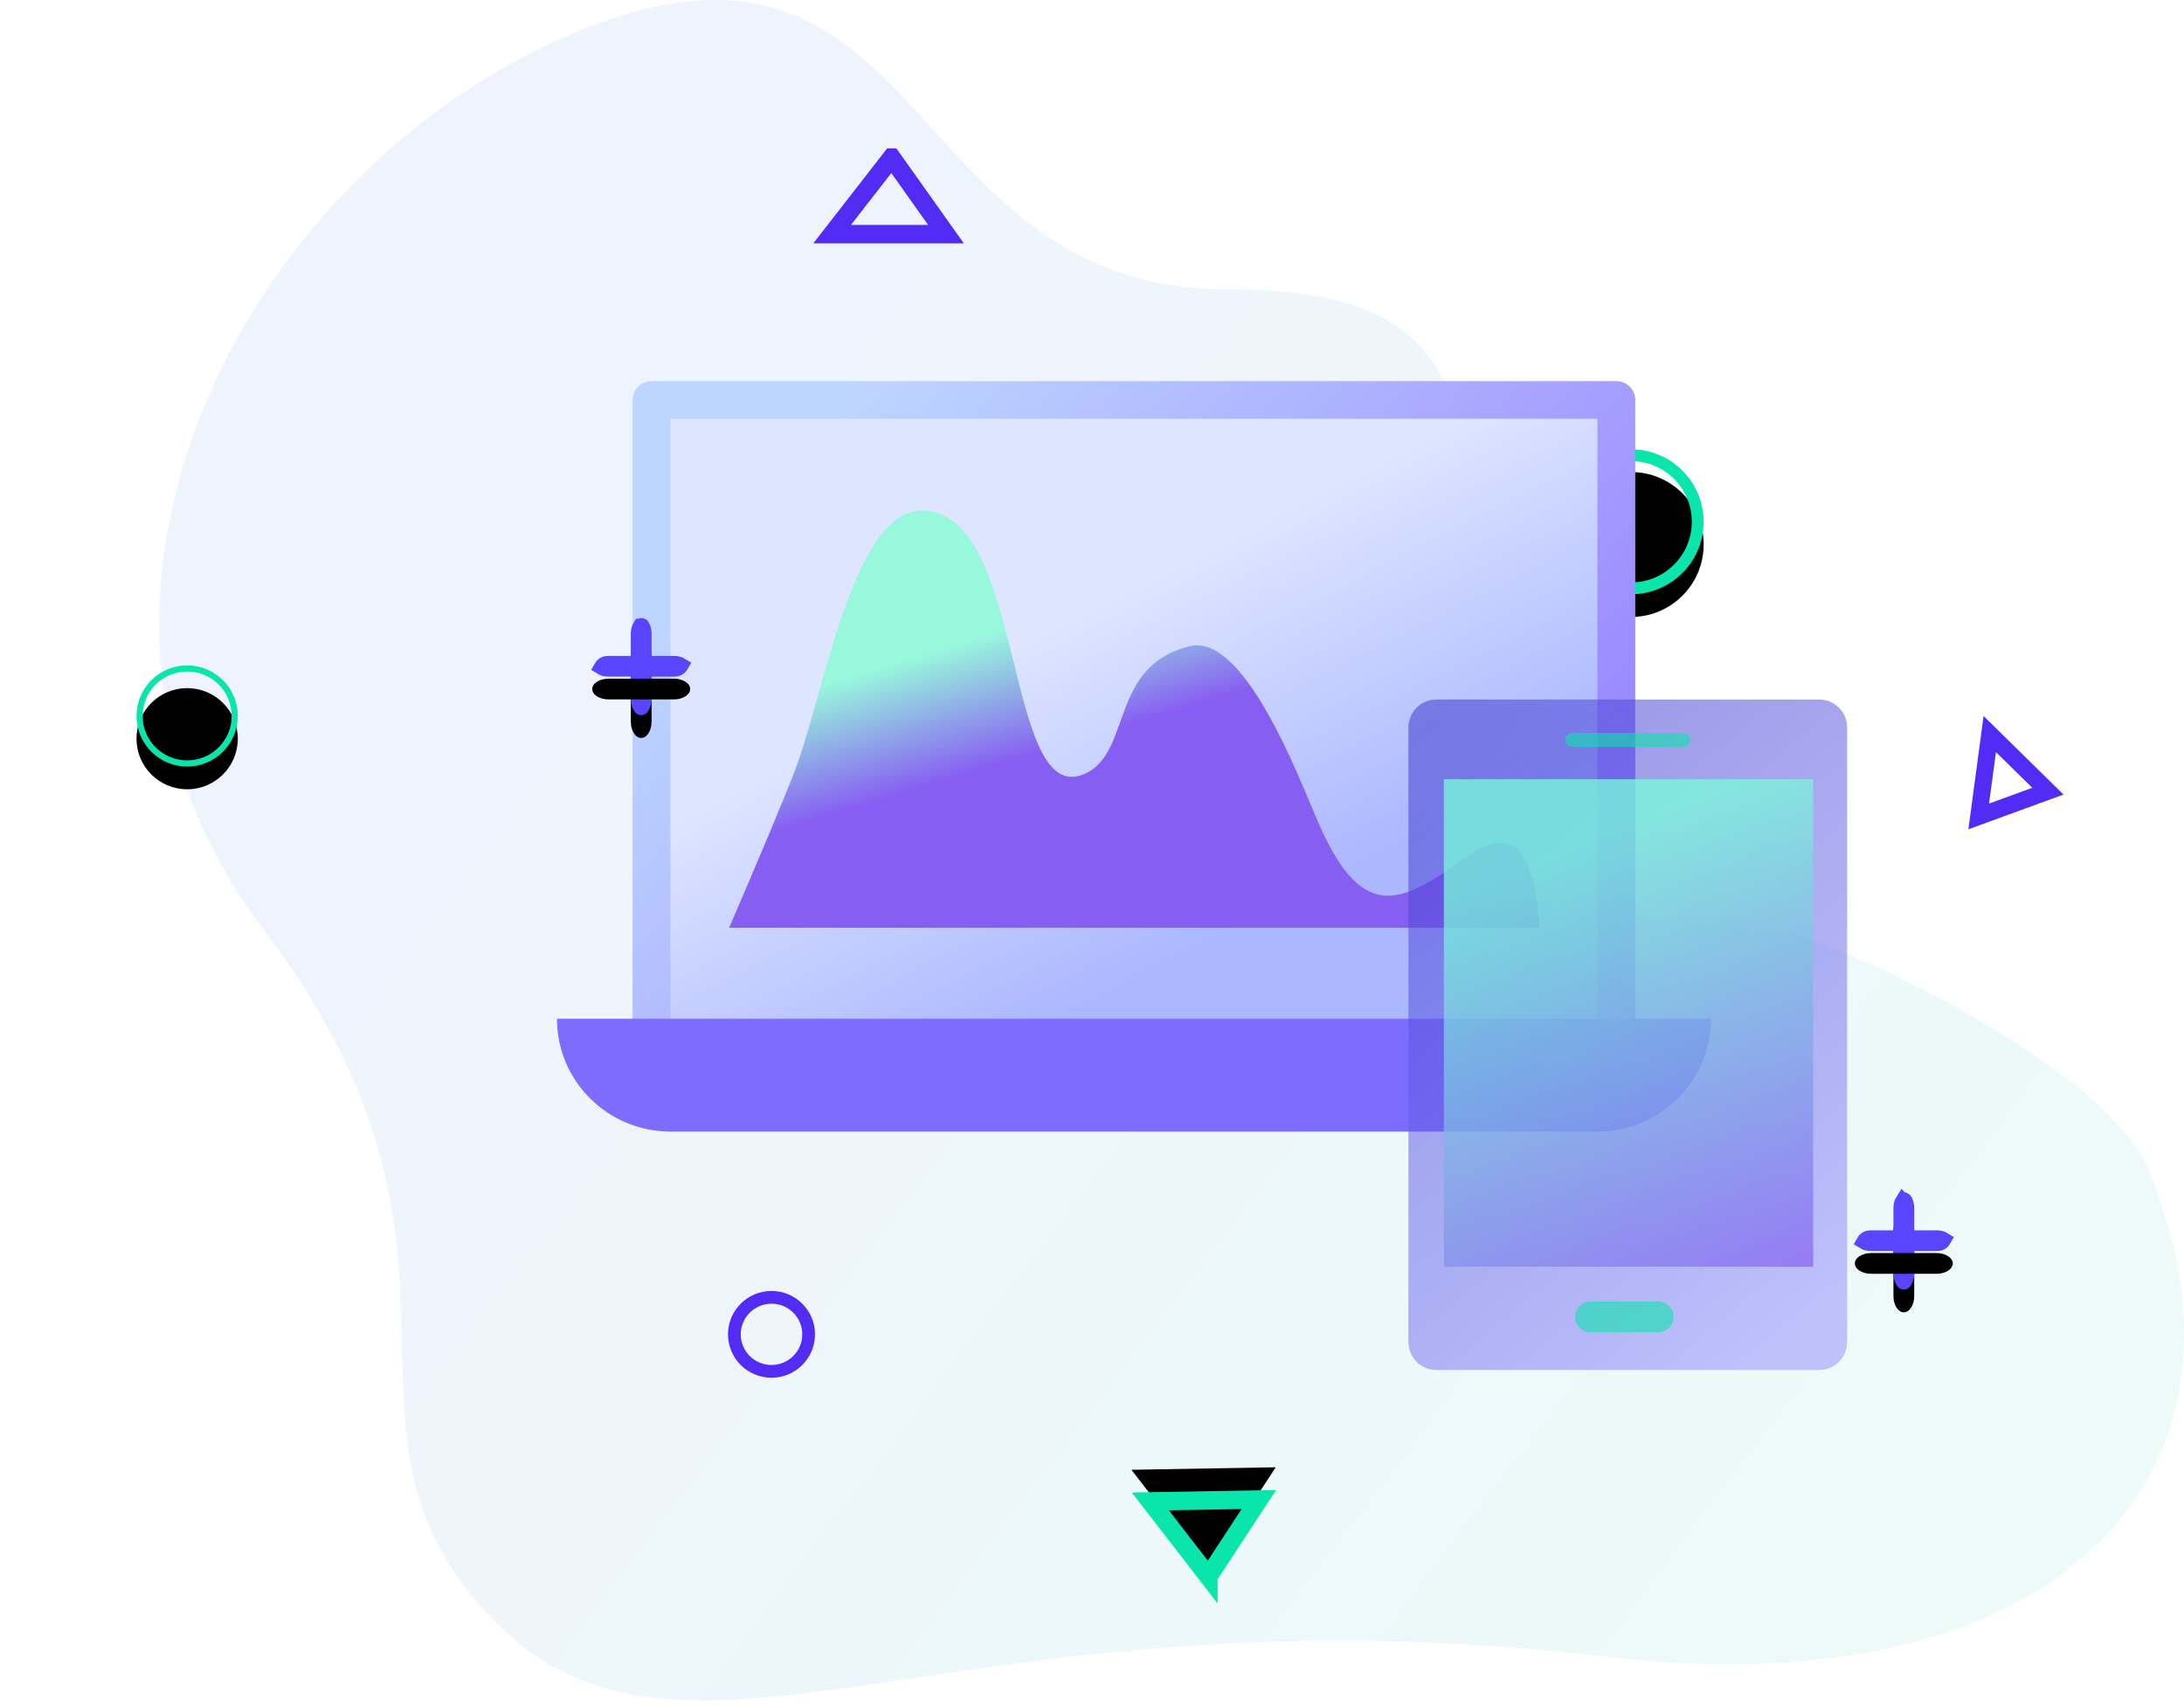
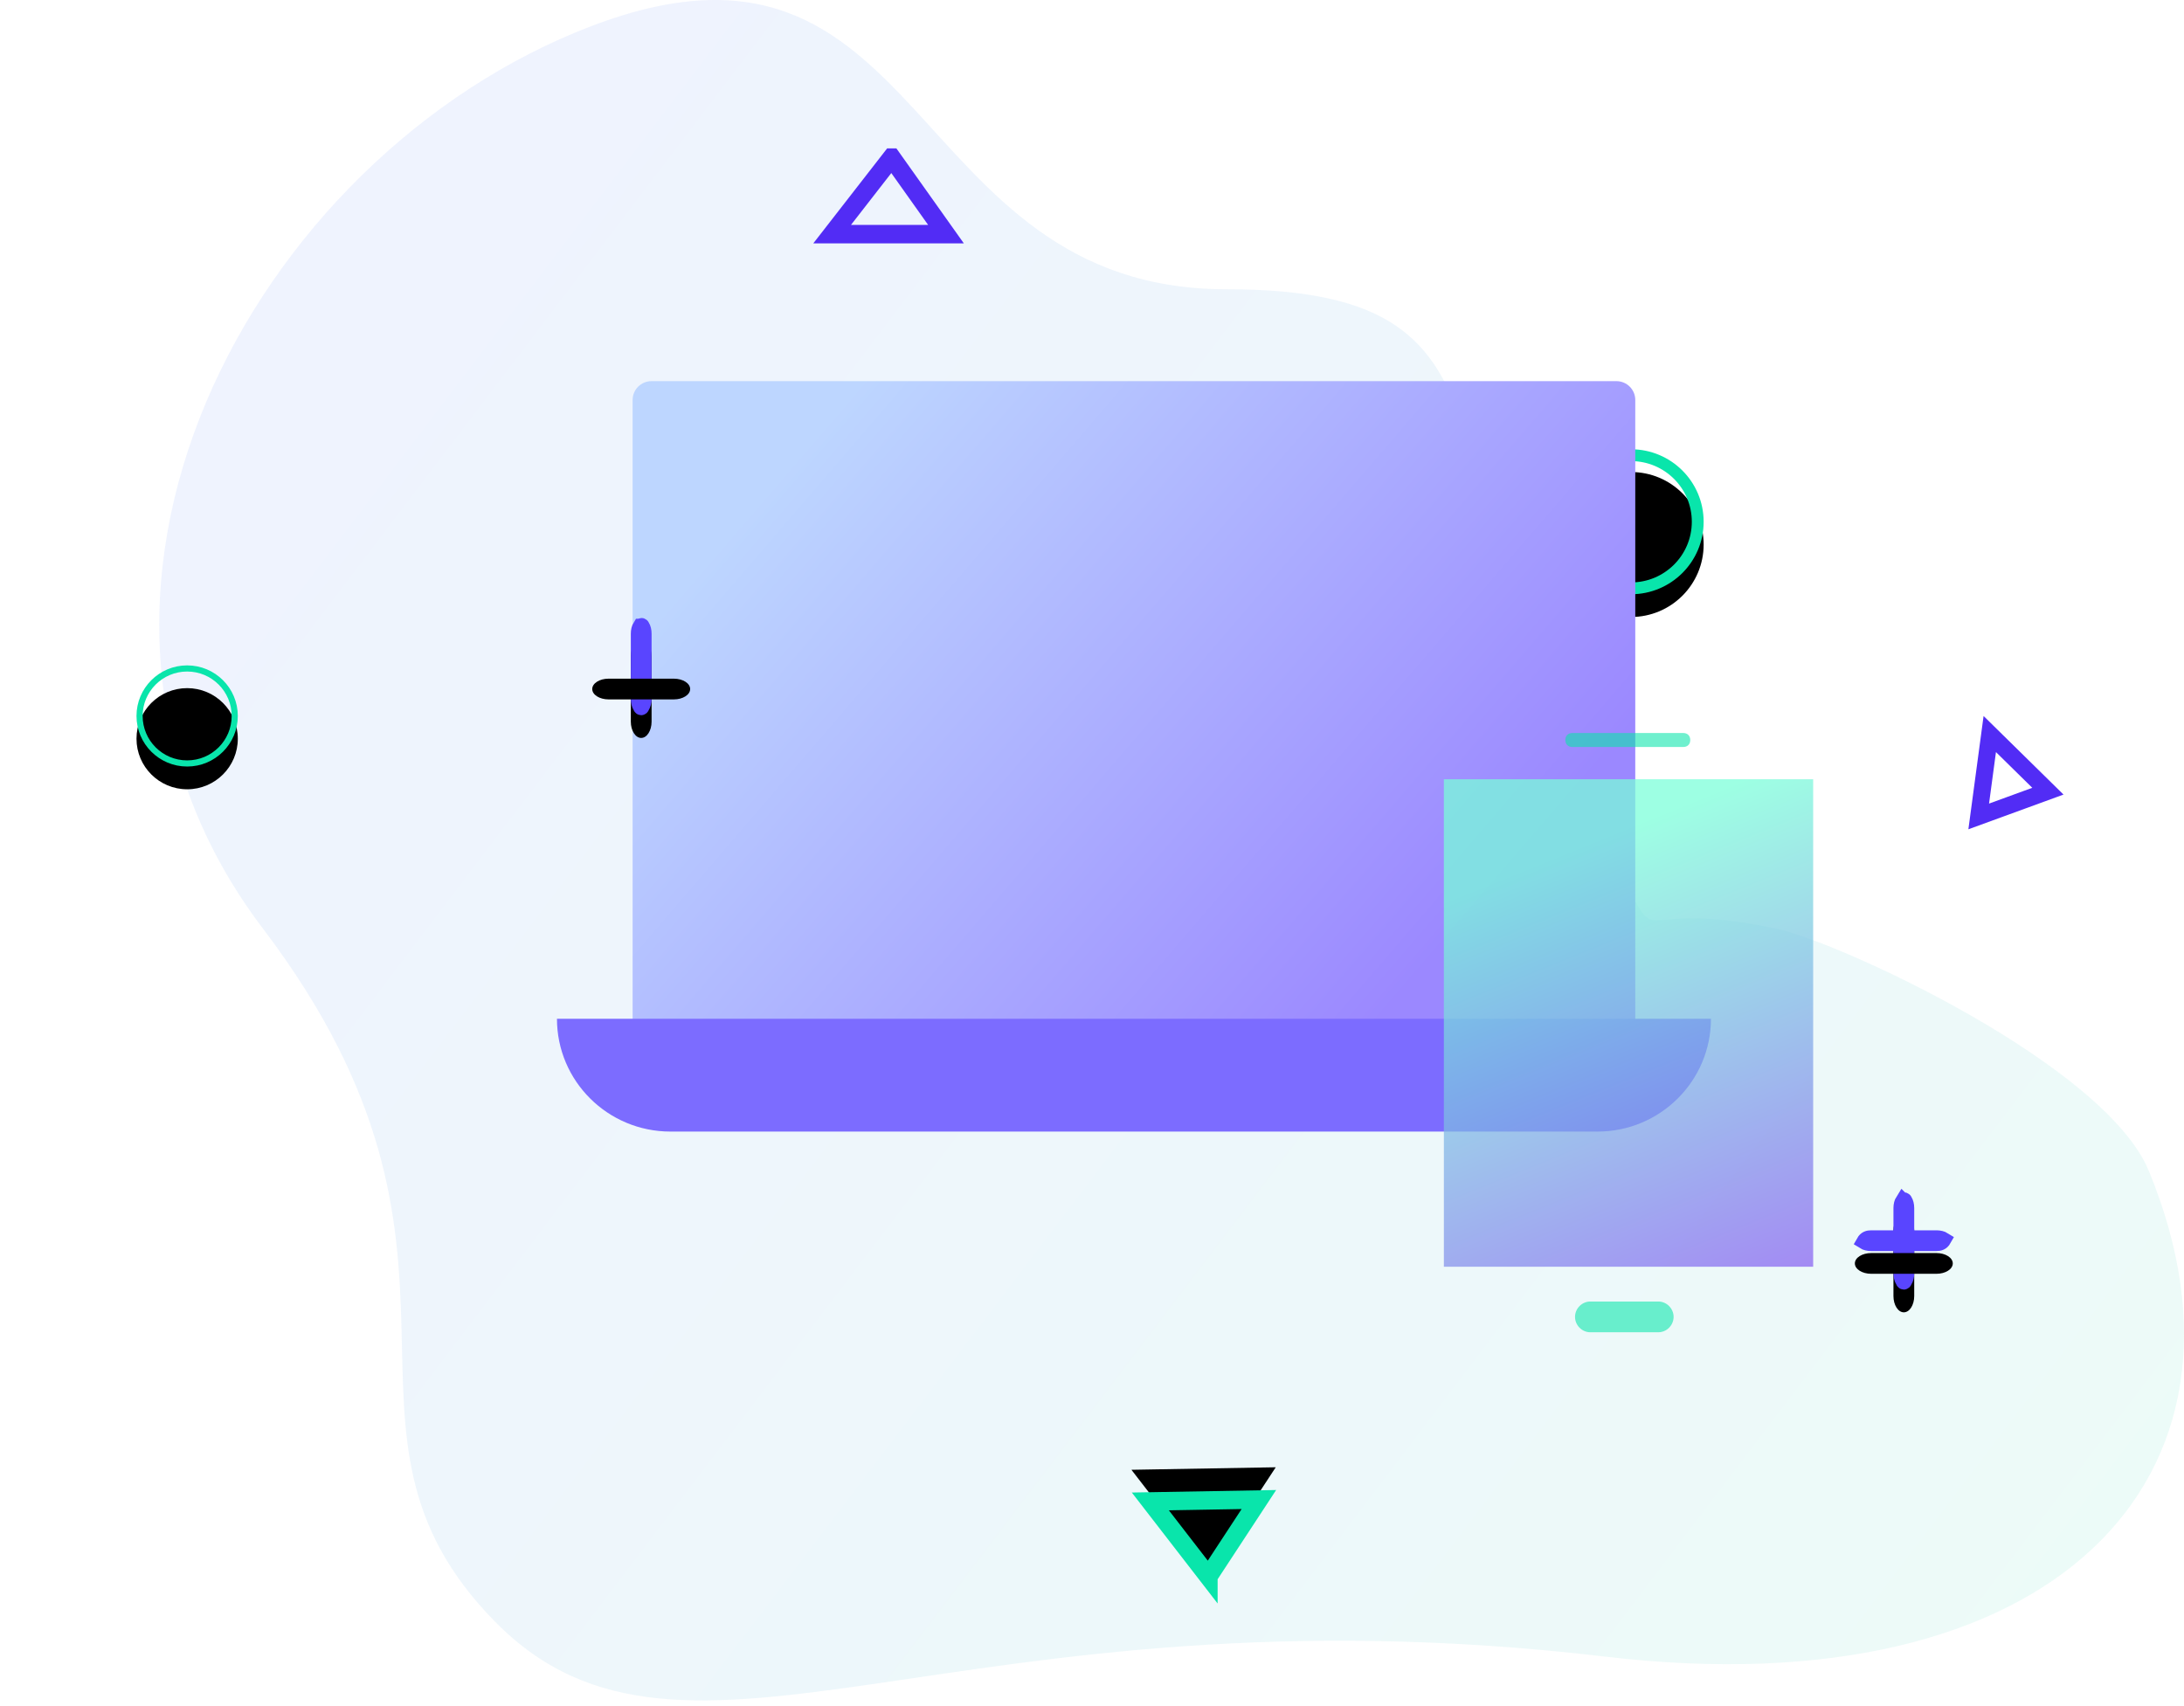
<svg xmlns="http://www.w3.org/2000/svg" xmlns:xlink="http://www.w3.org/1999/xlink" width="384" height="300" viewBox="0 0 384 300">
  <defs>
    <filter id="prefix__b" width="1304.5%" height="355.2%" x="-602.2%" y="-115.6%" filterUnits="objectBoundingBox">
      <feOffset dy="2" in="SourceAlpha" result="shadowOffsetOuter1" />
      <feMorphology in="SourceAlpha" radius="2.592" result="shadowInner" />
      <feOffset dy="2" in="shadowInner" result="shadowInner" />
      <feComposite in="shadowOffsetOuter1" in2="shadowInner" operator="out" result="shadowOffsetOuter1" />
      <feGaussianBlur in="shadowOffsetOuter1" result="shadowBlurOuter1" stdDeviation="7" />
      <feColorMatrix in="shadowBlurOuter1" values="0 0 0 0 0.322 0 0 0 0 0.173 0 0 0 0 0.961 0 0 0 0.569 0" />
    </filter>
    <filter id="prefix__d" width="357.9%" height="1306.8%" x="-128.9%" y="-548.6%" filterUnits="objectBoundingBox">
      <feOffset dy="2" in="SourceAlpha" result="shadowOffsetOuter1" />
      <feMorphology in="SourceAlpha" radius="2.592" result="shadowInner" />
      <feOffset dy="2" in="shadowInner" result="shadowInner" />
      <feComposite in="shadowOffsetOuter1" in2="shadowInner" operator="out" result="shadowOffsetOuter1" />
      <feGaussianBlur in="shadowOffsetOuter1" result="shadowBlurOuter1" stdDeviation="7" />
      <feColorMatrix in="shadowBlurOuter1" values="0 0 0 0 0.322 0 0 0 0 0.173 0 0 0 0 0.961 0 0 0 0.569 0" />
    </filter>
    <filter id="prefix__f" width="415.2%" height="549.7%" x="-157.6%" y="-213.6%" filterUnits="objectBoundingBox">
      <feOffset dy="2" in="SourceAlpha" result="shadowOffsetOuter1" />
      <feMorphology in="SourceAlpha" radius="3.24" result="shadowInner" />
      <feOffset dy="2" in="shadowInner" result="shadowInner" />
      <feComposite in="shadowOffsetOuter1" in2="shadowInner" operator="out" result="shadowOffsetOuter1" />
      <feGaussianBlur in="shadowOffsetOuter1" result="shadowBlurOuter1" stdDeviation="13" />
      <feColorMatrix in="shadowBlurOuter1" values="0 0 0 0 0.127 0 0 0 0 0.889 0 0 0 0 0.686 0 0 0 1 0" />
    </filter>
    <filter id="prefix__h" width="413.2%" height="413.8%" x="-156.6%" y="-149.1%" filterUnits="objectBoundingBox">
      <feOffset dy="2" in="SourceAlpha" result="shadowOffsetOuter1" />
      <feMorphology in="SourceAlpha" radius="2.08" result="shadowInner" />
      <feOffset dy="2" in="shadowInner" result="shadowInner" />
      <feComposite in="shadowOffsetOuter1" in2="shadowInner" operator="out" result="shadowOffsetOuter1" />
      <feGaussianBlur in="shadowOffsetOuter1" result="shadowBlurOuter1" stdDeviation="13" />
      <feColorMatrix in="shadowBlurOuter1" values="0 0 0 0 0.127 0 0 0 0 0.889 0 0 0 0 0.686 0 0 0 1 0" />
    </filter>
    <filter id="prefix__j" width="549.1%" height="549.8%" x="-224.6%" y="-213.7%" filterUnits="objectBoundingBox">
      <feOffset dy="2" in="SourceAlpha" result="shadowOffsetOuter1" />
      <feMorphology in="SourceAlpha" radius="1.08" result="shadowInner" />
      <feOffset dy="2" in="shadowInner" result="shadowInner" />
      <feComposite in="shadowOffsetOuter1" in2="shadowInner" operator="out" result="shadowOffsetOuter1" />
      <feGaussianBlur in="shadowOffsetOuter1" result="shadowBlurOuter1" stdDeviation="13" />
      <feColorMatrix in="shadowBlurOuter1" values="0 0 0 0 0.127 0 0 0 0 0.889 0 0 0 0 0.686 0 0 0 1 0" />
    </filter>
    <filter id="prefix__o" width="1304.5%" height="355.2%" x="-602.2%" y="-115.6%" filterUnits="objectBoundingBox">
      <feOffset dy="2" in="SourceAlpha" result="shadowOffsetOuter1" />
      <feMorphology in="SourceAlpha" radius="2.592" result="shadowInner" />
      <feOffset dy="2" in="shadowInner" result="shadowInner" />
      <feComposite in="shadowOffsetOuter1" in2="shadowInner" operator="out" result="shadowOffsetOuter1" />
      <feGaussianBlur in="shadowOffsetOuter1" result="shadowBlurOuter1" stdDeviation="7" />
      <feColorMatrix in="shadowBlurOuter1" values="0 0 0 0 0.322 0 0 0 0 0.173 0 0 0 0 0.961 0 0 0 0.569 0" />
    </filter>
    <filter id="prefix__q" width="357.9%" height="1306.8%" x="-128.9%" y="-548.6%" filterUnits="objectBoundingBox">
      <feOffset dy="2" in="SourceAlpha" result="shadowOffsetOuter1" />
      <feMorphology in="SourceAlpha" radius="2.592" result="shadowInner" />
      <feOffset dy="2" in="shadowInner" result="shadowInner" />
      <feComposite in="shadowOffsetOuter1" in2="shadowInner" operator="out" result="shadowOffsetOuter1" />
      <feGaussianBlur in="shadowOffsetOuter1" result="shadowBlurOuter1" stdDeviation="7" />
      <feColorMatrix in="shadowBlurOuter1" values="0 0 0 0 0.322 0 0 0 0 0.173 0 0 0 0 0.961 0 0 0 0.569 0" />
    </filter>
    <linearGradient id="prefix__a" x1="4.045%" x2="103.588%" y1="81.255%" y2="18.191%">
      <stop offset="0%" stop-color="#28CFAF" />
      <stop offset="100%" stop-color="#4663FF" />
    </linearGradient>
    <linearGradient id="prefix__l" x1="50%" x2="80.652%" y1="28.046%" y2="67.352%">
      <stop offset="0%" stop-color="#DEE6FF" />
      <stop offset="100%" stop-color="#ABB7FF" />
    </linearGradient>
    <linearGradient id="prefix__m" x1="15.091%" x2="28.983%" y1="39.463%" y2="63.266%">
      <stop offset="0%" stop-color="#98F8DC" />
      <stop offset="100%" stop-color="#875EF2" />
    </linearGradient>
    <linearGradient id="prefix__n" x1="5.222%" x2="85.106%" y1="30.138%" y2="76.242%">
      <stop offset="0%" stop-color="#BDD6FF" />
      <stop offset="100%" stop-color="#9B88FF" />
    </linearGradient>
    <linearGradient id="prefix__s" x1="79.207%" x2="22.018%" y1="100%" y2="-5.593%">
      <stop offset="0%" stop-color="#9492FF" />
      <stop offset="100%" stop-color="#3D39CE" />
    </linearGradient>
    <linearGradient id="prefix__t" x1="30.083%" x2="60.303%" y1="15.643%" y2="114.244%">
      <stop offset="0%" stop-color="#78FFD8" />
      <stop offset="100%" stop-color="#875EF2" />
    </linearGradient>
    <path id="prefix__c" d="M8.74 17.758c-1.009 0-1.827-1.283-1.827-2.867V3.425c0-1.585.818-2.867 1.826-2.867 1.009 0 1.827 1.282 1.827 2.867V14.89c0 1.584-.818 2.867-1.827 2.867z" />
    <path id="prefix__e" d="M14.478 10.982H3c-1.584 0-2.87-.816-2.87-1.824s1.286-1.822 2.87-1.822h11.477c1.584 0 2.87.814 2.87 1.822s-1.286 1.824-2.87 1.824z" />
    <path id="prefix__g" d="M175.153 280.008L200.534 280.009 187.267 262.22z" />
    <path id="prefix__p" d="M8.74 17.758c-1.009 0-1.827-1.283-1.827-2.867V3.425c0-1.585.818-2.867 1.826-2.867 1.009 0 1.827 1.282 1.827 2.867V14.89c0 1.584-.818 2.867-1.827 2.867z" />
    <path id="prefix__r" d="M14.478 10.982H3c-1.584 0-2.87-.816-2.87-1.824s1.286-1.822 2.87-1.822h11.477c1.584 0 2.87.814 2.87 1.822s-1.286 1.824-2.87 1.824z" />
    <ellipse id="prefix__i" cx="262.771" cy="91.746" rx="12.771" ry="12.746" />
    <ellipse id="prefix__k" cx="8.906" cy="125.893" rx="8.906" ry="8.893" />
  </defs>
  <g fill="none" fill-rule="evenodd" transform="translate(24)">
    <path fill="url(#prefix__a)" d="M105.68 148.549c-11.766 21.81-1.127 8.63-30.035 14.755-11.095 2.35-57.785 23.914-65.476 42.617-22.226 54.047 16.974 94.665 95.51 85.385 114.097-13.482 161.65 27.958 195.227-6.1s-3.171-63.926 40.847-121.902c44.019-57.976 1.943-135.896-57.667-158.689-59.609-22.793-54.663 46.249-111.729 46.249s-32.428 34.202-66.677 97.685z" opacity=".086" transform="matrix(-1 0 0 1 364 0)" />
    <g fill-rule="nonzero" transform="translate(302 209)">
      <use fill="#000" filter="url(#prefix__b)" xlink:href="#prefix__c" />
      <path stroke="#5945FF" stroke-linejoin="square" stroke-width="2.592" d="M8.54 2.094c-.216.34-.331.815-.331 1.33v11.467c0 .516.115.99.332 1.33.05.08.087.24.198.24.112 0 .148-.16.199-.24.217-.34.332-.814.332-1.33V3.425c0-.516-.115-.99-.332-1.331-.05-.08-.087-.24-.397 0z" />
      <g>
        <use fill="#000" filter="url(#prefix__d)" xlink:href="#prefix__e" />
        <path stroke="#5945FF" stroke-linejoin="square" stroke-width="2.592" d="M14.478 8.632H3c-.517 0-.993.115-1.334.722.341.217.817.332 1.334.332h11.477c.517 0 .993-.115 1.335-.723-.342-.216-.818-.331-1.335-.331z" />
      </g>
    </g>
    <path fill-rule="nonzero" stroke="#522CF5" stroke-width="3.24" d="M132.773 27.715l9.552 13.453h-20.013l10.46-13.453z" />
    <g fill-rule="nonzero" transform="rotate(179 187.844 271.115)">
      <use fill="#000" filter="url(#prefix__f)" xlink:href="#prefix__g" />
      <path stroke="#09E5AB" stroke-linejoin="square" stroke-width="3.24" d="M187.327 265.01l-9.11 13.378 19.088.001-9.978-13.379z" />
    </g>
    <path fill-rule="nonzero" stroke="#522CF5" stroke-width="3" d="M325.849 129.074l10.221 10.047-12.164 4.44 1.943-14.487z" />
    <g fill-rule="nonzero" transform="matrix(-1 0 0 1 525.542 0)">
      <use fill="#000" filter="url(#prefix__h)" xlink:href="#prefix__i" />
      <ellipse cx="262.771" cy="91.746" stroke="#09E5AB" stroke-linejoin="square" stroke-width="2.08" rx="11.731" ry="11.706" />
    </g>
-     <ellipse cx="111.649" cy="234.629" fill-rule="nonzero" stroke="#522CF5" stroke-width="2.24" rx="6.529" ry="6.509" transform="matrix(-1 0 0 1 223.299 0)" />
    <g fill-rule="nonzero" transform="matrix(-1 0 0 1 17.812 0)">
      <use fill="#000" filter="url(#prefix__j)" xlink:href="#prefix__k" />
      <ellipse cx="8.906" cy="125.893" stroke="#09E5AB" stroke-linejoin="square" stroke-width="1.08" rx="8.366" ry="8.353" />
    </g>
    <g>
      <path fill="url(#prefix__l)" fill-rule="nonzero" d="M17.558 3.326L187.195 3.326 187.195 115.732 17.558 115.732z" transform="translate(73 67)" />
      <path fill="url(#prefix__m)" d="M31.2 96.138c5.303-12.298 9.086-21.324 11.349-27.078C47.825 55.642 52.79 22.766 65.08 22.766c18.435 0 14.339 52.736 28.677 46.294 8.305-3.73 4.264-18.998 18.436-22.435 9.57-2.322 19.084 22.878 22.532 30.868 8.193 18.986 15.363 13.747 26.629 5.878 7.51-5.246 11.607-.99 12.29 12.767H31.2z" transform="translate(73 67)" />
-       <path fill="url(#prefix__n)" fill-rule="nonzero" d="M187.195 119.039H17.558c-1.837 0-3.327-1.48-3.327-3.307V3.326c0-1.828 1.49-3.307 3.327-3.307h169.637c1.837 0 3.325 1.48 3.325 3.307v112.406c0 1.827-1.488 3.307-3.325 3.307zm-166.312-6.612h162.985V6.631H20.883v105.796z" transform="translate(73 67)" />
+       <path fill="url(#prefix__n)" fill-rule="nonzero" d="M187.195 119.039H17.558c-1.837 0-3.327-1.48-3.327-3.307V3.326c0-1.828 1.49-3.307 3.327-3.307h169.637c1.837 0 3.325 1.48 3.325 3.307v112.406c0 1.827-1.488 3.307-3.325 3.307zm-166.312-6.612h162.985V6.631v105.796z" transform="translate(73 67)" />
      <path fill="#7C6CFF" fill-rule="nonzero" d="M183.868 131.974H20.883c-11.022 0-19.956-8.882-19.956-19.837h202.899c0 10.955-8.936 19.837-19.958 19.837z" transform="translate(73 67)" />
    </g>
    <g fill-rule="nonzero" transform="translate(80 108)">
      <use fill="#000" filter="url(#prefix__o)" xlink:href="#prefix__p" />
      <path stroke="#5945FF" stroke-linejoin="square" stroke-width="2.592" d="M8.54 2.094c-.216.34-.331.815-.331 1.33v11.467c0 .516.115.99.332 1.33.05.08.087.24.198.24.112 0 .148-.16.199-.24.217-.34.332-.814.332-1.33V3.425c0-.516-.115-.99-.332-1.331-.05-.08-.087-.24-.397 0z" />
      <g>
        <use fill="#000" filter="url(#prefix__q)" xlink:href="#prefix__r" />
-         <path stroke="#5945FF" stroke-linejoin="square" stroke-width="2.592" d="M14.478 8.632H3c-.517 0-.993.115-1.334.722.341.217.817.332 1.334.332h11.477c.517 0 .993-.115 1.335-.723-.342-.216-.818-.331-1.335-.331z" />
      </g>
    </g>
    <g>
-       <path fill="url(#prefix__s)" d="M72.255 0H4.882C2.197 0 0 2.21 0 4.912v108.07c0 2.702 2.197 4.912 4.882 4.912h67.373c2.685 0 4.882-2.21 4.882-4.912V4.912C77.137 2.211 74.94 0 72.255 0z" opacity=".54" transform="translate(223.636 123)" />
      <path fill="url(#prefix__t)" d="M6.232 14.022H71.164V99.741H6.232z" opacity=".727" transform="translate(223.636 123)" />
      <g fill="#09E5AB" opacity=".585">
        <path d="M16.372 99.983H4.412c-1.465 0-2.686 1.228-2.686 2.702s1.22 2.701 2.685 2.701h11.961c1.465 0 2.685-1.227 2.685-2.701s-1.22-2.702-2.685-2.702zM20.766.018H1.238C.505.018.018.51.018 1.246c0 .737.488 1.228 1.22 1.228h19.528c.733 0 1.22-.491 1.22-1.228S21.499.018 20.767.018z" transform="translate(223.636 123) translate(27.567 5.876)" />
      </g>
    </g>
  </g>
</svg>